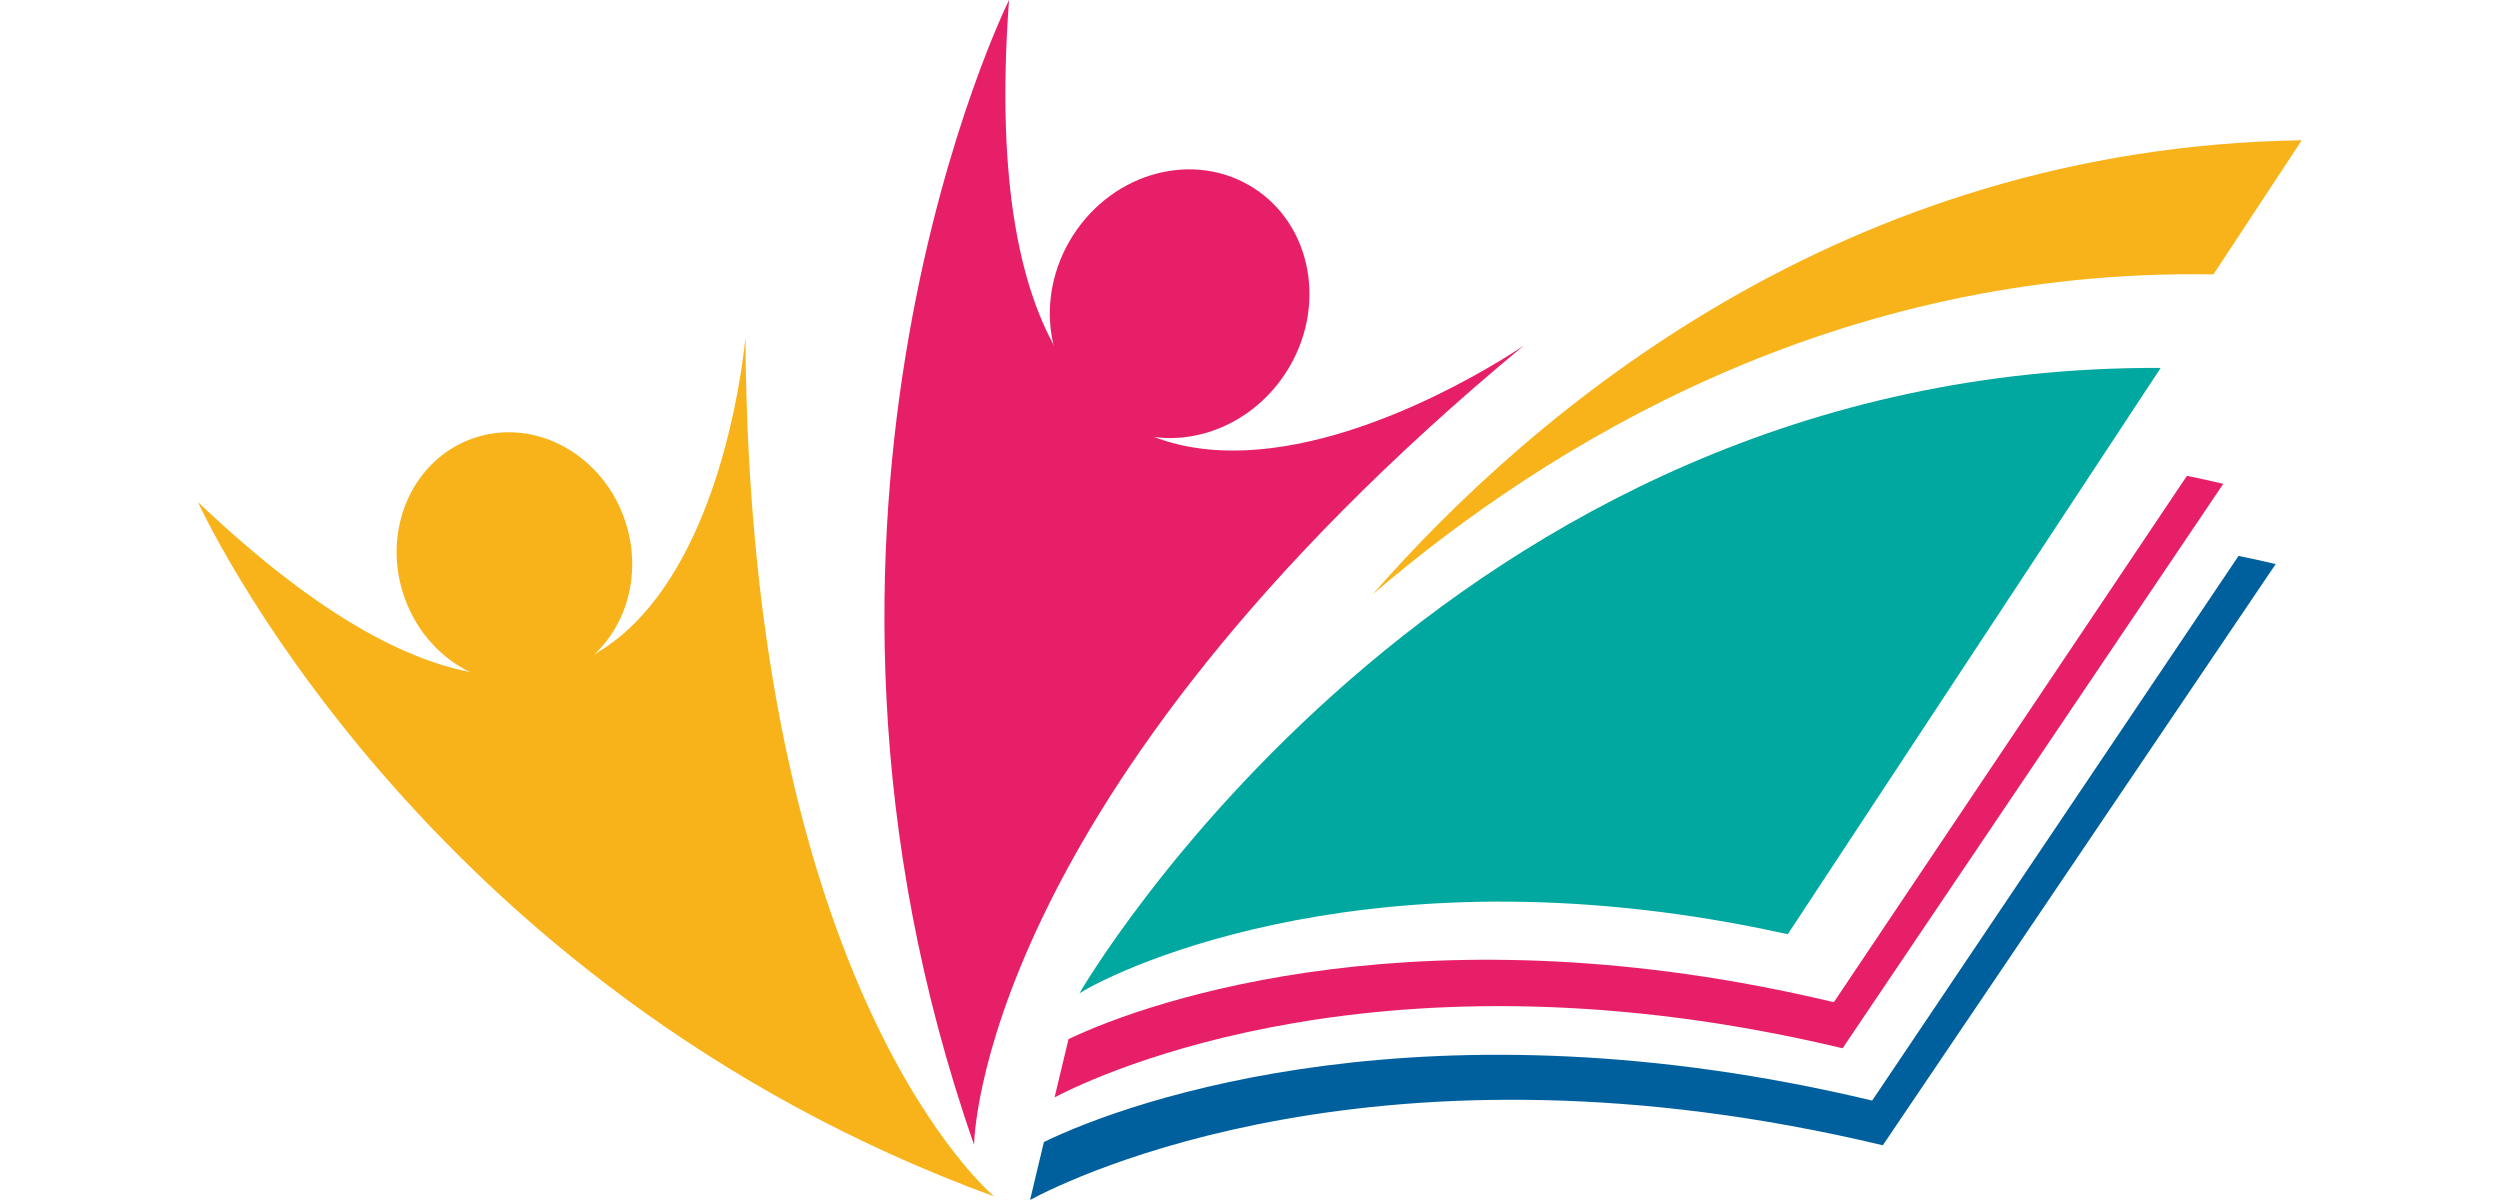
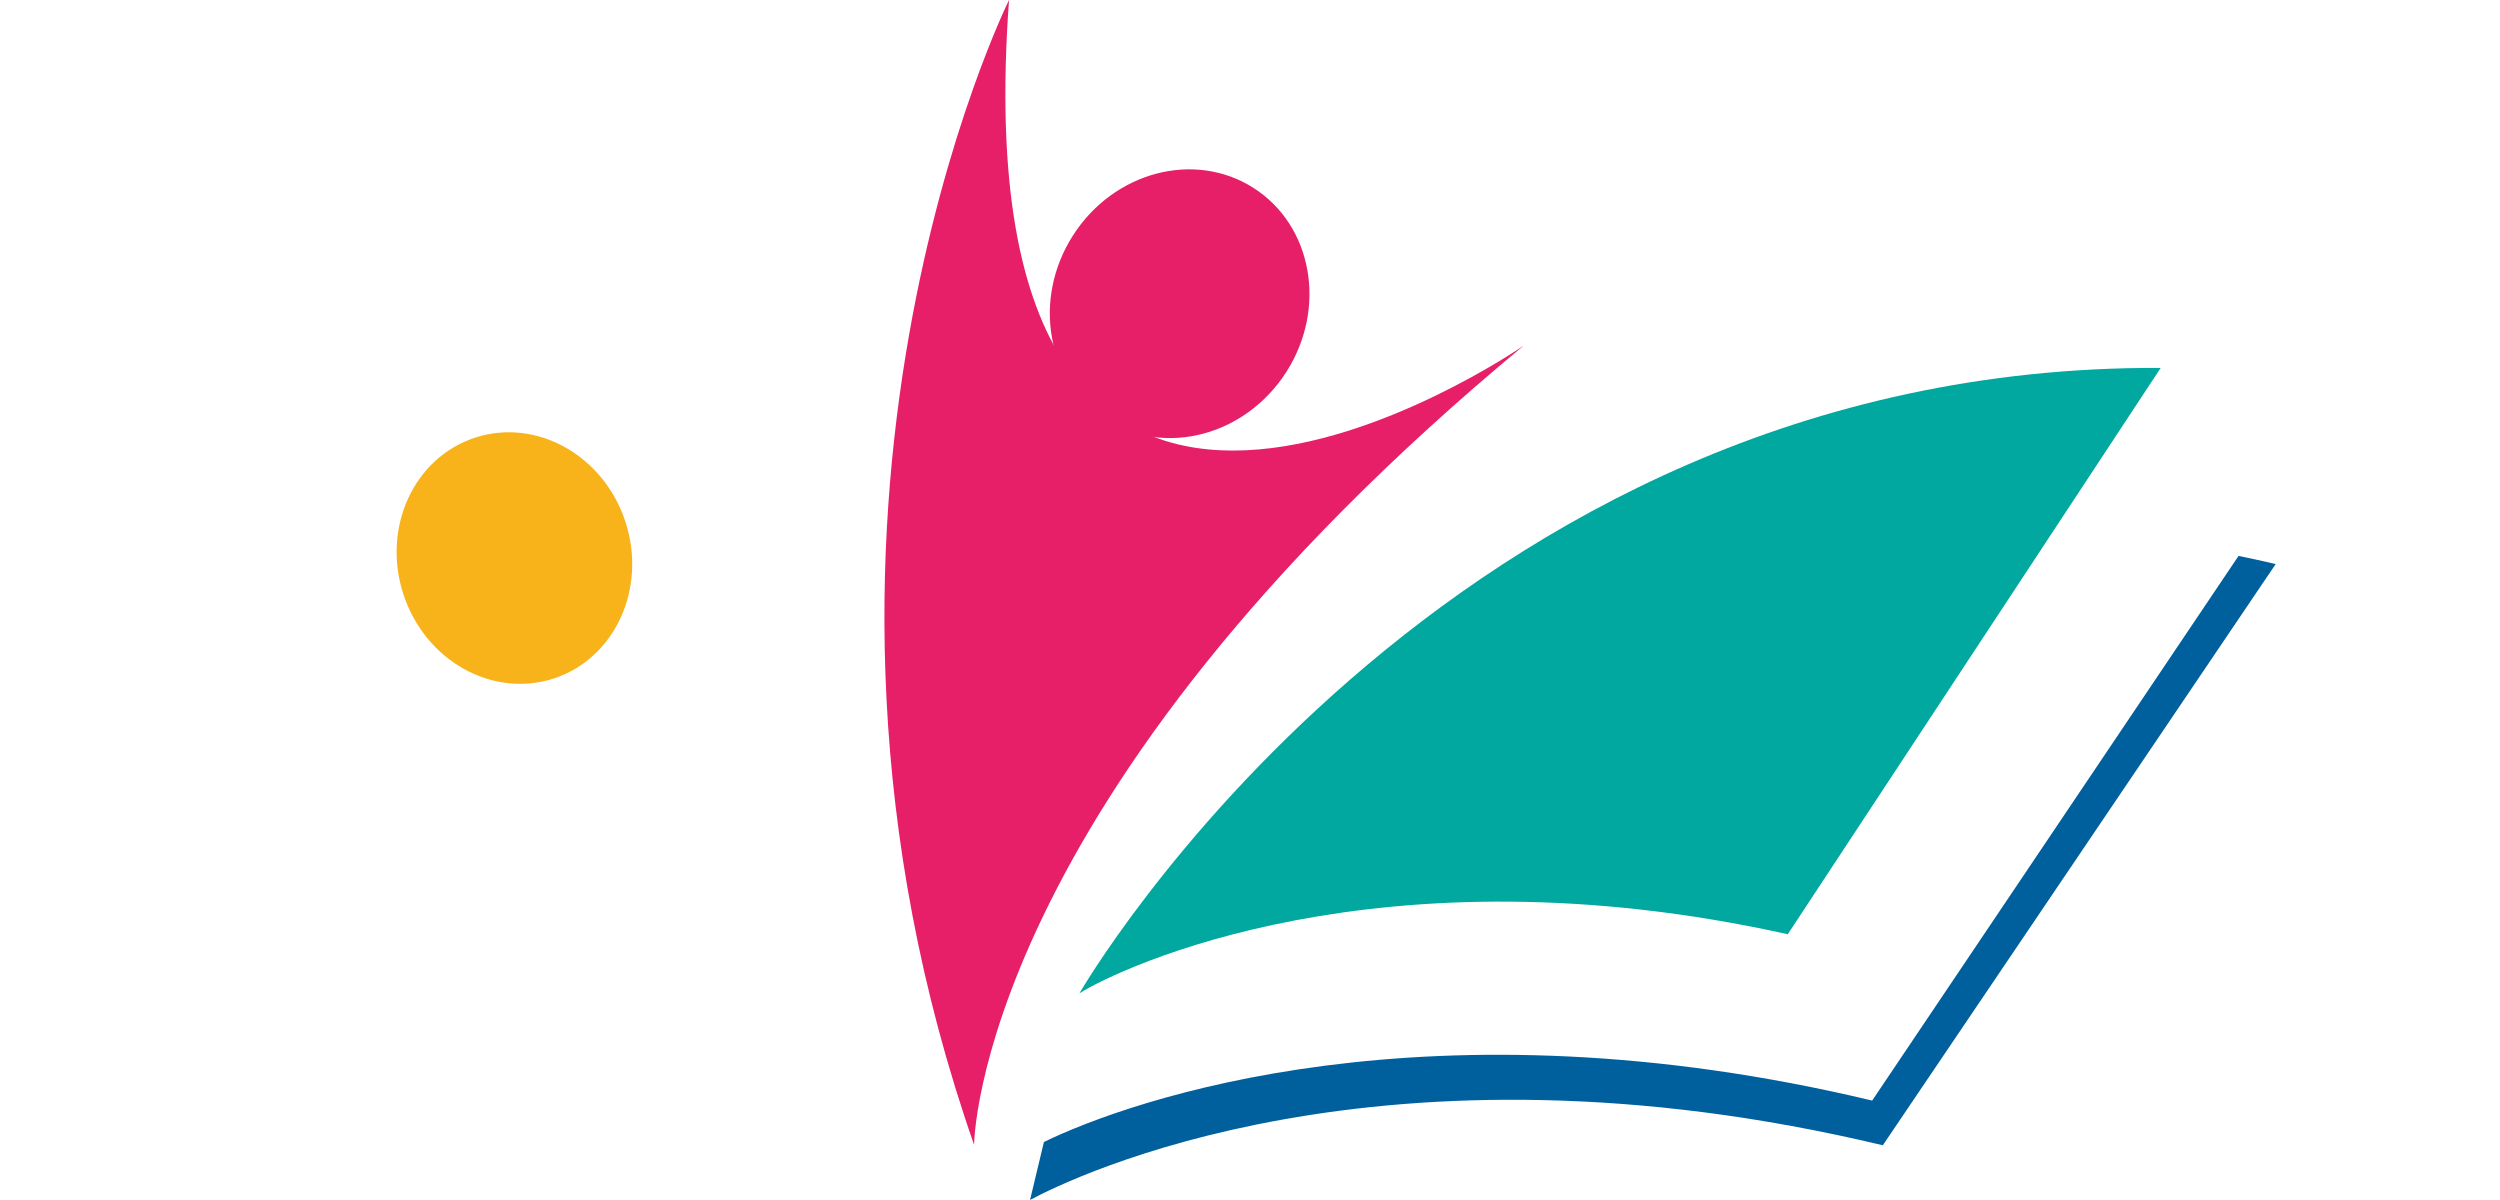
<svg xmlns="http://www.w3.org/2000/svg" width="500" zoomAndPan="magnify" viewBox="0 0 375 180" height="240" preserveAspectRatio="xMidYMid meet" version="1.0">
  <defs>
    <clipPath id="118e57f19a">
-       <path d="M 29.605 50 L 150 50 L 150 180 L 29.605 180 Z M 29.605 50 " clip-rule="nonzero" />
-     </clipPath>
+       </clipPath>
    <clipPath id="1e0ef9e56d">
-       <path d="M 205.887 21 L 345.262 21 L 345.262 89.168 L 205.887 89.168 Z M 205.887 21 " clip-rule="nonzero" />
-     </clipPath>
+       </clipPath>
    <clipPath id="5f5e939a85">
      <path d="M 154.48 83.277 L 341.367 83.277 L 341.367 179.992 L 154.48 179.992 Z M 154.48 83.277 " clip-rule="nonzero" />
    </clipPath>
    <clipPath id="94107cf026">
-       <path d="M 245.863 90 L 261.59 90 L 261.59 105.727 L 245.863 105.727 Z M 245.863 90 " clip-rule="nonzero" />
-     </clipPath>
+       </clipPath>
    <clipPath id="ea85ec7369">
      <path d="M 253.727 90 C 249.383 90 245.863 93.52 245.863 97.863 C 245.863 102.207 249.383 105.727 253.727 105.727 C 258.066 105.727 261.59 102.207 261.59 97.863 C 261.59 93.52 258.066 90 253.727 90 Z M 253.727 90 " clip-rule="nonzero" />
    </clipPath>
  </defs>
  <path fill="#e71f69" d="M 146.113 171.723 C 146.113 171.723 146.34 119.98 228.578 51.824 C 228.578 51.824 143.207 111.012 151.355 0 C 151.355 0 113.047 77.117 146.113 171.723 " fill-opacity="1" fill-rule="nonzero" />
  <path fill="#e71f69" d="M 188.02 28.184 C 196.863 33.824 199.078 46.172 192.965 55.77 C 186.848 65.363 174.719 68.57 165.871 62.93 C 157.027 57.289 154.812 44.941 160.93 35.344 C 167.043 25.75 179.172 22.543 188.02 28.184 " fill-opacity="1" fill-rule="nonzero" />
  <g clip-path="url(#118e57f19a)">
    <path fill="#f8b31a" d="M 149.121 179.465 C 149.121 179.465 112.352 149.051 111.816 50.539 C 111.816 50.539 104.121 146.043 29.711 75.328 C 29.711 75.328 62.316 147.742 149.121 179.465 " fill-opacity="1" fill-rule="nonzero" />
  </g>
  <path fill="#f8b31a" d="M 71.246 65.652 C 80.438 62.637 90.539 68.277 93.809 78.25 C 97.078 88.223 92.273 98.75 83.082 101.766 C 73.887 104.777 63.785 99.137 60.516 89.164 C 57.246 79.191 62.051 68.664 71.246 65.652 " fill-opacity="1" fill-rule="nonzero" />
  <path fill="#00a89f" d="M 324.105 55.188 L 268.164 140.137 C 206.965 126.539 167.965 145.191 161.918 148.992 C 161.918 148.992 216.227 54.699 324.105 55.188 " fill-opacity="1" fill-rule="nonzero" />
  <g clip-path="url(#1e0ef9e56d)">
    <path fill="#f8b31a" d="M 345.262 21.039 L 332.012 41.16 C 275.219 40.176 232.109 66.688 205.91 89.141 C 229.914 61.746 276.426 22.105 345.262 21.039 " fill-opacity="1" fill-rule="nonzero" />
  </g>
-   <path fill="#e71f69" d="M 333.492 72.574 L 276.387 157.242 C 207.957 140.883 165.055 161.02 158.188 164.602 L 160.277 155.871 C 172.848 149.848 214.324 135.805 275.074 150.332 L 328.039 71.375 C 329.844 71.738 331.664 72.137 333.492 72.574 " fill-opacity="1" fill-rule="nonzero" />
  <g clip-path="url(#5f5e939a85)">
    <path fill="#00609e" d="M 341.352 84.613 L 282.422 171.793 C 207.156 153.797 160.664 176.691 154.508 179.992 L 156.586 171.301 C 169.746 164.887 214.566 149.246 280.824 165.086 L 335.781 83.387 C 337.625 83.758 339.484 84.168 341.352 84.613 " fill-opacity="1" fill-rule="nonzero" />
  </g>
  <g clip-path="url(#94107cf026)">
    <g clip-path="url(#ea85ec7369)">
      <path fill="#00a89f" d="M 245.863 90 L 261.59 90 L 261.59 105.727 L 245.863 105.727 Z M 245.863 90 " fill-opacity="1" fill-rule="nonzero" />
    </g>
  </g>
</svg>